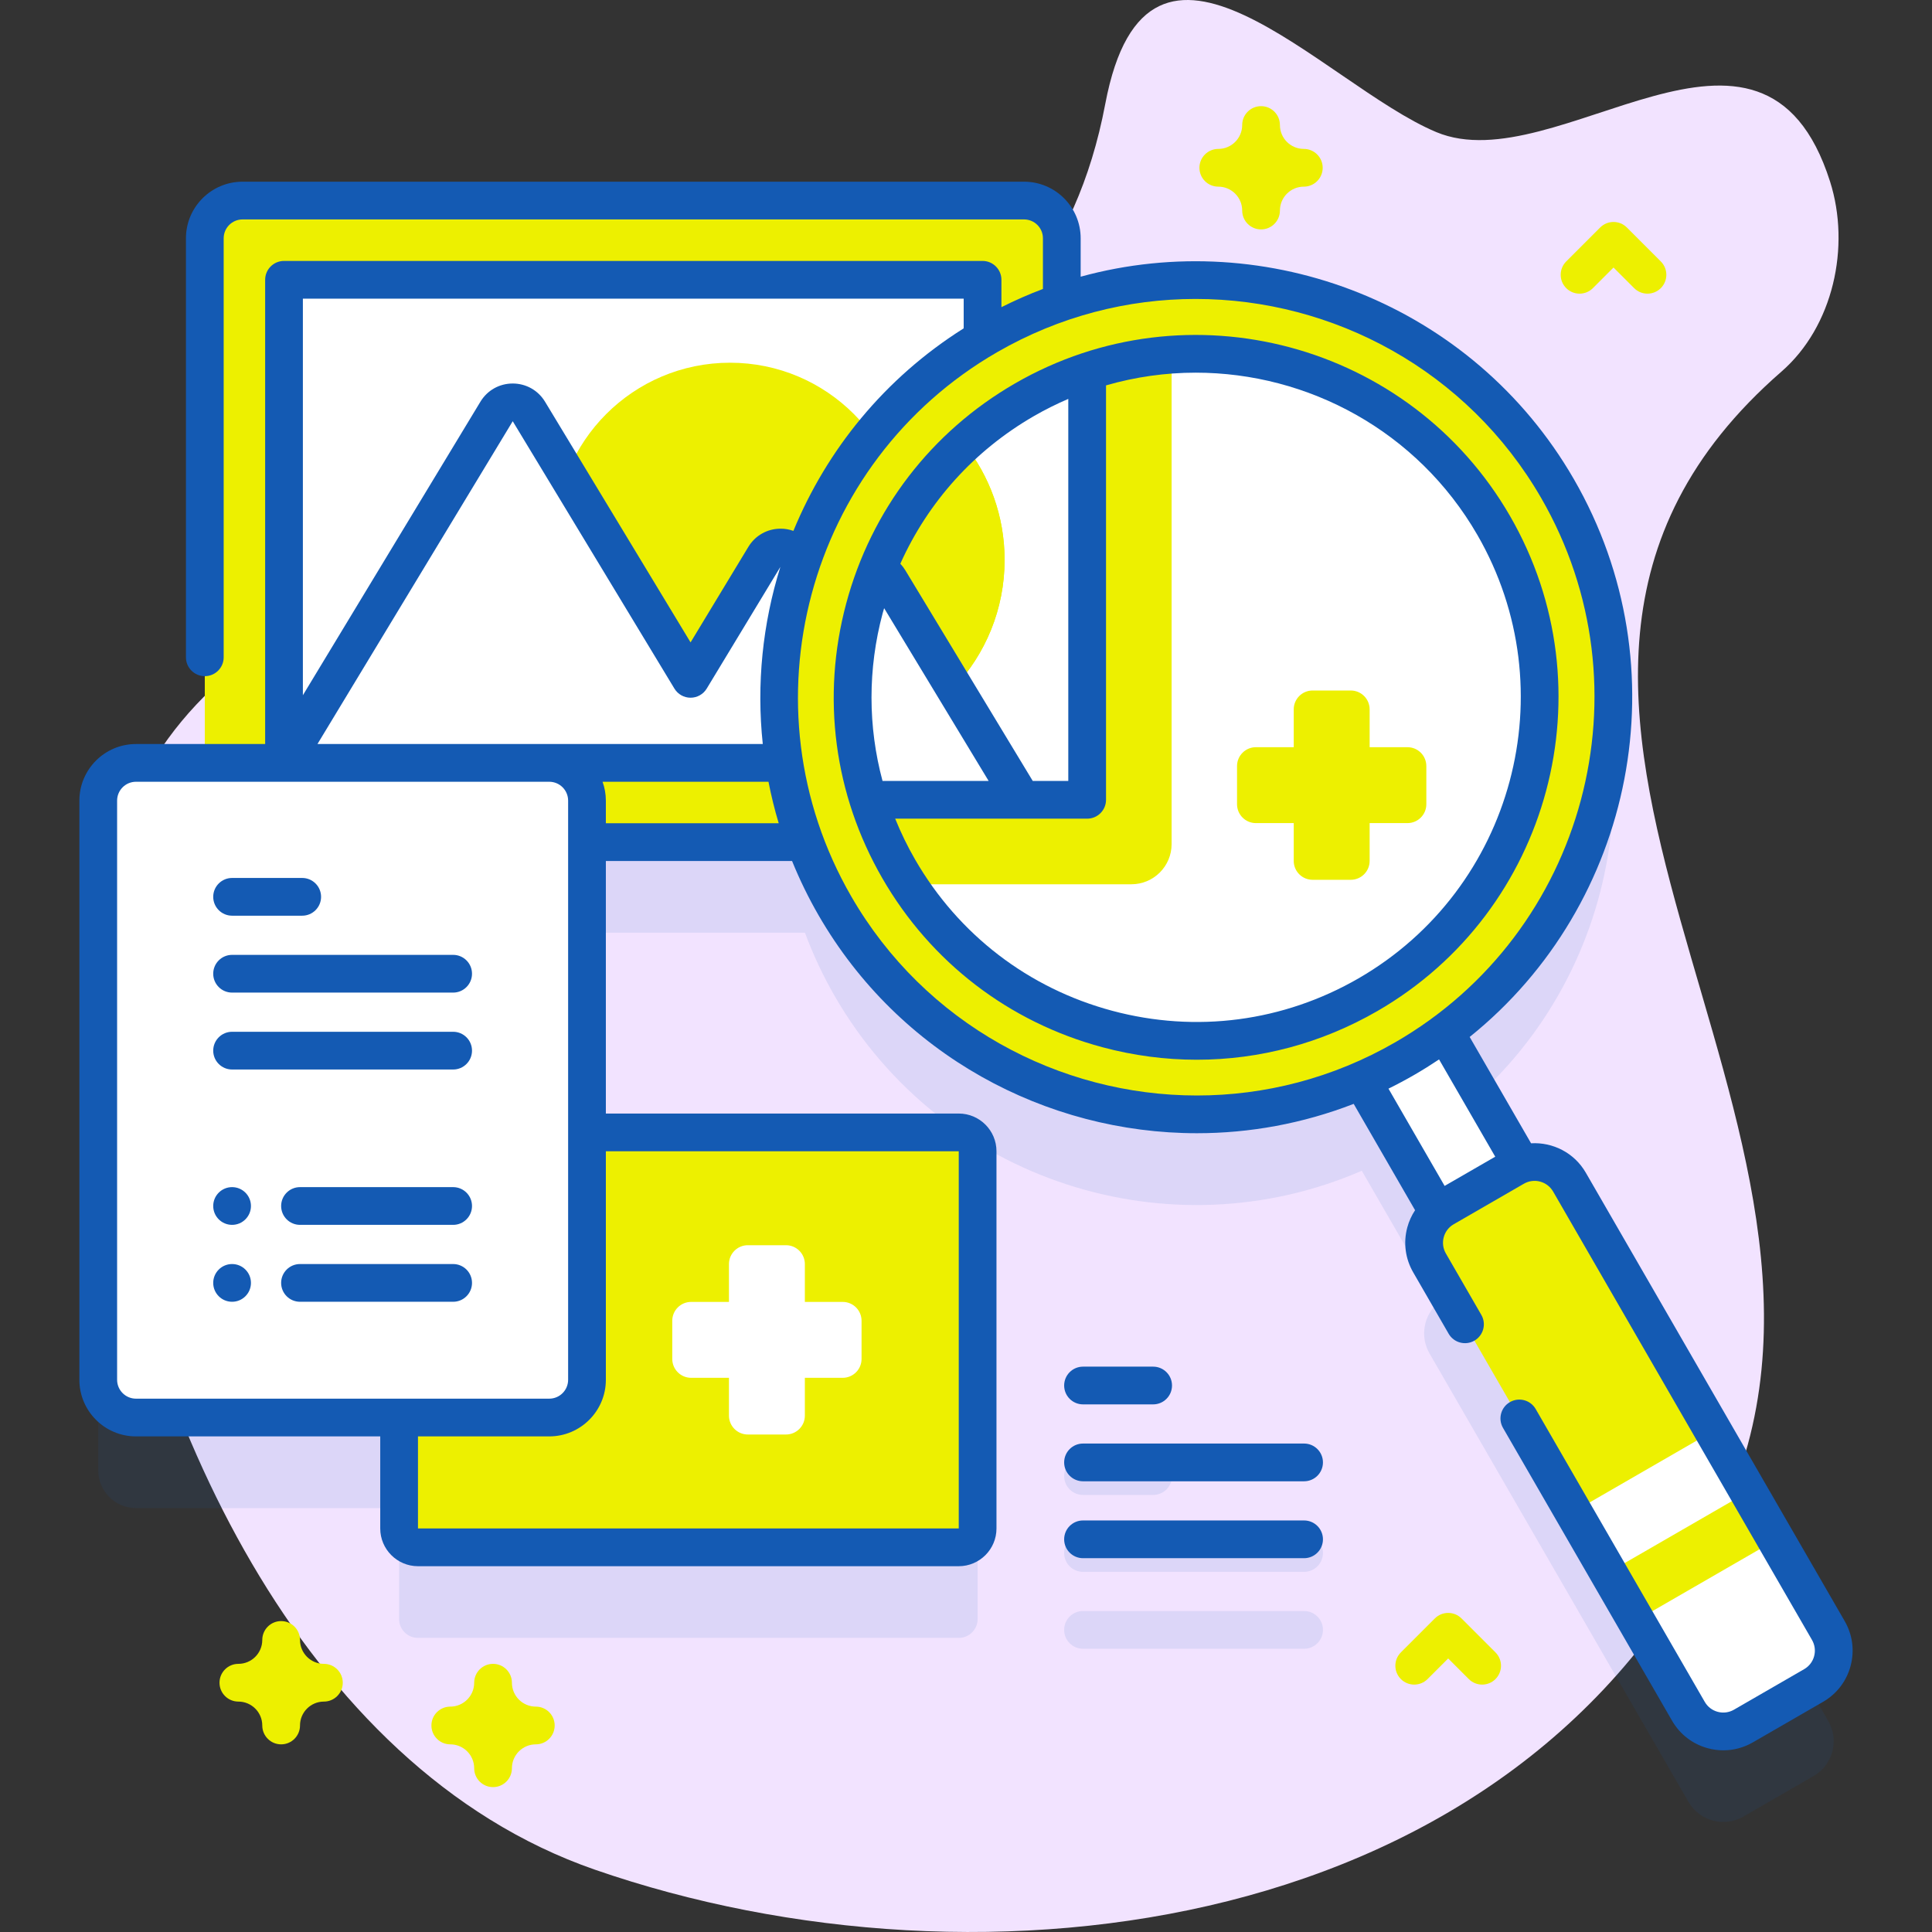
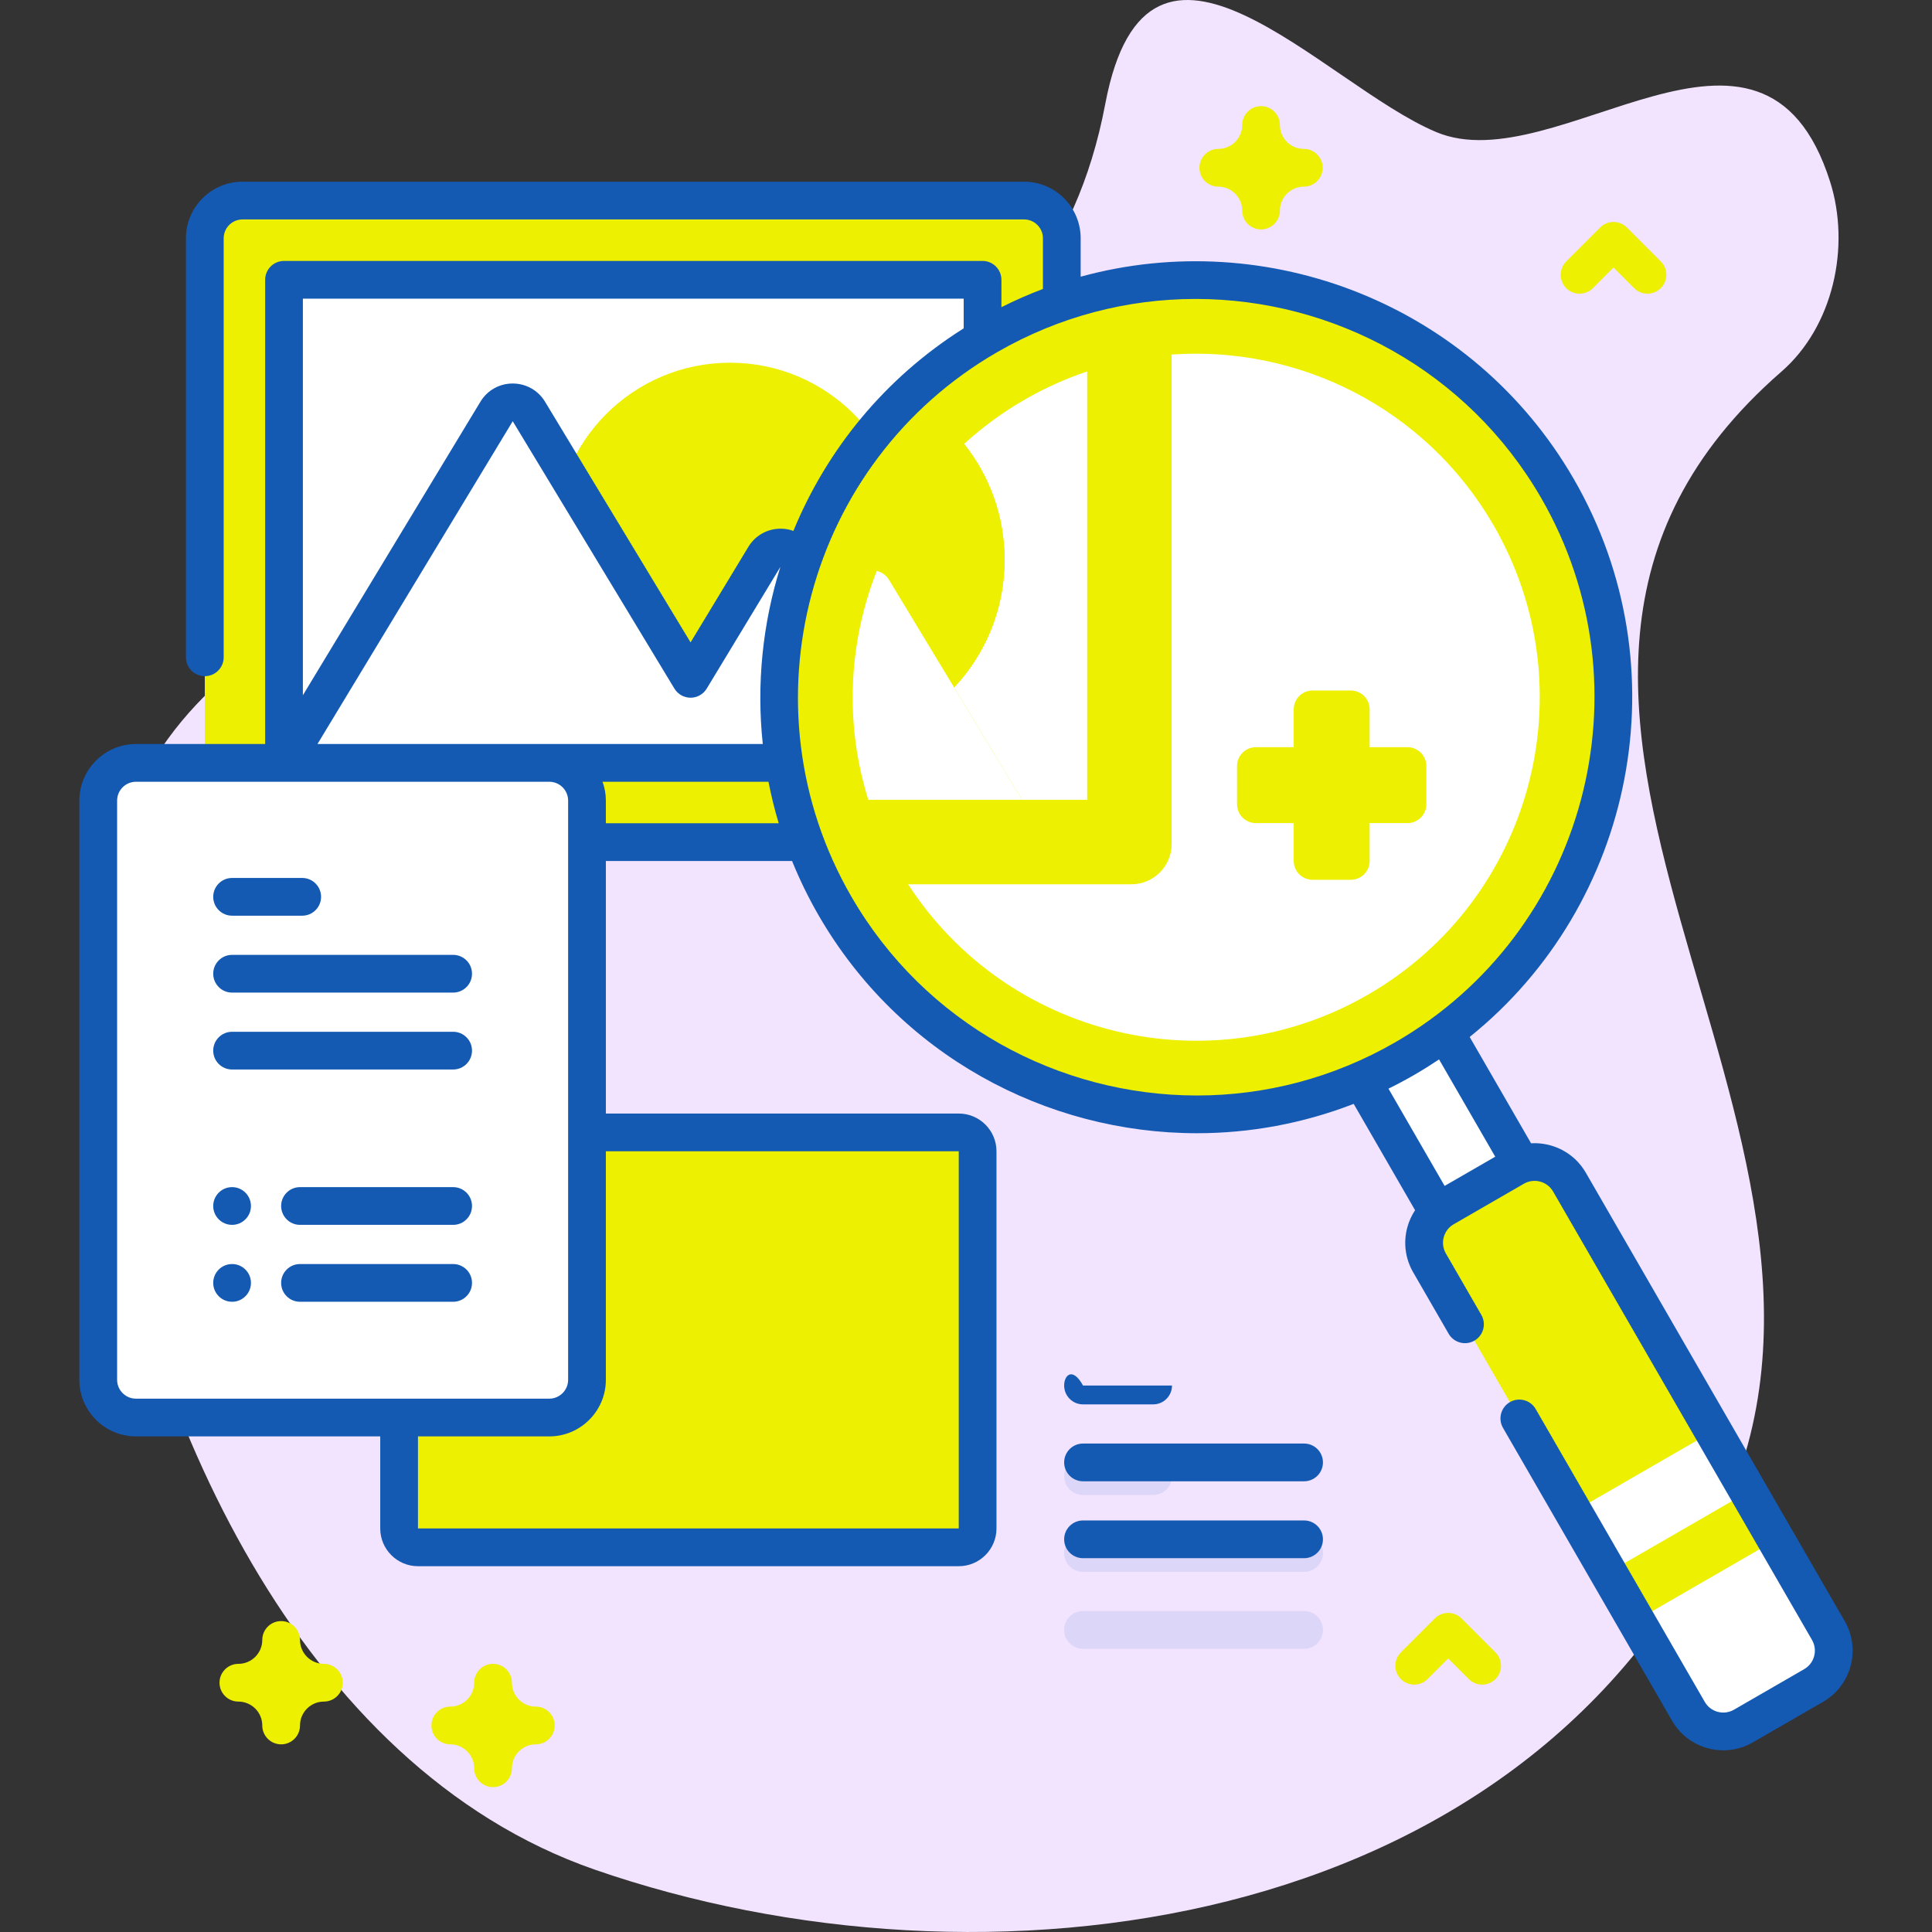
<svg xmlns="http://www.w3.org/2000/svg" width="512" height="512" viewBox="0 0 512 512" fill="none">
  <rect x="0" y="0" width="512" height="512" fill="#333333" stroke="none" />
  <path d="M484.981 48.101C467.11 -8.086 412.561 48.368 380.643 35.012C350.661 22.466 304.253 -32.504 292.902 27.561C262.235 189.844 -1.991 81.972 26.978 296.411C37.275 372.637 79.187 468.274 157.64 495.48C260.395 531.114 403.001 513.032 455.902 402.433C505.663 298.4 372.587 185.081 472.111 98.473C485.806 86.555 490.482 65.396 484.981 48.101V48.101Z" fill="#F2E3FF" />
  <g opacity="0.1">
-     <path d="M484.53 456.101L415.923 337.271C413.32 332.762 407.923 330.879 403.182 332.534L382.965 297.517C427.489 264.513 441.144 202.638 412.767 153.488C385.912 106.974 330.366 87.362 281.391 104.085V87.154C281.391 81.631 276.914 77.154 271.391 77.154H64.273C58.75 77.154 54.273 81.631 54.273 87.154V226.174H36.035C30.512 226.174 26.035 230.651 26.035 236.174V389.66C26.035 395.183 30.512 399.66 36.035 399.66H105.766V429.057C105.766 431.818 108.005 434.057 110.766 434.057H254.081C256.842 434.057 259.081 431.818 259.081 429.057V329.098C259.081 326.337 256.842 324.098 254.081 324.098H155.559V247.174H213.318C215.454 252.921 218.09 258.568 221.258 264.055C249.635 313.205 310.047 332.317 360.891 310.26L381.108 345.277C377.304 348.556 376.237 354.171 378.84 358.68L447.447 477.51C450.393 482.612 456.917 484.36 462.019 481.414L480.625 470.672C485.727 467.727 487.475 461.203 484.53 456.101V456.101Z" fill="#145AB3" />
    <path d="M287.012 396.174H305.595C308.356 396.174 310.595 393.935 310.595 391.174C310.595 388.413 308.356 386.174 305.595 386.174H287.012C284.251 386.174 282.012 388.413 282.012 391.174C282.012 393.935 284.251 396.174 287.012 396.174V396.174Z" fill="#145AB3" />
    <path d="M345.595 406.555H287.012C284.251 406.555 282.012 408.794 282.012 411.555C282.012 414.316 284.251 416.555 287.012 416.555H345.595C348.356 416.555 350.595 414.316 350.595 411.555C350.595 408.794 348.356 406.555 345.595 406.555Z" fill="#145AB3" />
    <path d="M345.595 426.937H287.012C284.251 426.937 282.012 429.176 282.012 431.937C282.012 434.698 284.251 436.937 287.012 436.937H345.595C348.356 436.937 350.595 434.698 350.595 431.937C350.595 429.176 348.356 426.937 345.595 426.937Z" fill="#145AB3" />
  </g>
  <path d="M259.079 305.1V405.06C259.079 407.82 256.849 410.06 254.079 410.06H110.769C108.009 410.06 105.769 407.82 105.769 405.06V305.1C105.769 302.34 108.009 300.1 110.769 300.1H254.079C256.849 300.1 259.079 302.34 259.079 305.1Z" fill="#EDF000" />
  <path d="M271.39 223.174H64.273C58.75 223.174 54.273 218.697 54.273 213.174V63.154C54.273 57.631 58.75 53.154 64.273 53.154H271.39C276.913 53.154 281.39 57.631 281.39 63.154V213.174C281.39 218.697 276.913 223.174 271.39 223.174Z" fill="#EDF000" />
  <path d="M260.391 74.155V202.175H75.273V74.155H260.391Z" fill="white" />
  <path d="M193.471 188.902C219.091 188.902 239.86 168.133 239.86 142.513C239.86 116.893 219.091 96.124 193.471 96.124C167.851 96.124 147.082 116.893 147.082 142.513C147.082 168.133 167.851 188.902 193.471 188.902Z" fill="#EDF000" />
  <path d="M244.209 202.174L211.153 147.516C209.208 144.299 204.542 144.299 202.596 147.516L183.008 179.905L140.153 109.044C138.208 105.827 133.542 105.827 131.596 109.044L75.273 202.174H244.209Z" fill="white" />
  <path d="M358.729 282.526L380.801 269.782L407.448 315.934L385.376 328.678L358.729 282.526Z" fill="white" />
  <path d="M317.012 295.338C378.077 295.338 427.579 245.836 427.579 184.771C427.579 123.707 378.077 74.204 317.012 74.204C255.948 74.204 206.445 123.707 206.445 184.771C206.445 245.836 255.948 295.338 317.012 295.338Z" fill="#EDF000" />
  <path d="M362.528 263.6C320.368 287.94 266.838 274.73 240.658 234.34L310.488 93.96C344.158 91.56 377.838 108.07 395.848 139.26C420.978 182.8 406.068 238.47 362.528 263.6Z" fill="white" />
  <path d="M372.993 198.015H362.968V187.99C362.968 185.229 360.729 182.99 357.968 182.99H347.853C345.092 182.99 342.853 185.229 342.853 187.99V198.015H332.828C330.067 198.015 327.828 200.254 327.828 203.015V213.13C327.828 215.891 330.067 218.13 332.828 218.13H342.853V228.155C342.853 230.916 345.092 233.155 347.853 233.155H357.968C360.729 233.155 362.968 230.916 362.968 228.155V218.13H372.993C375.754 218.13 377.993 215.891 377.993 213.13V203.015C377.993 200.254 375.755 198.015 372.993 198.015Z" fill="#EDF000" />
  <path d="M480.625 446.673L462.019 457.415C456.917 460.361 450.393 458.613 447.447 453.511L378.84 334.681C375.894 329.579 377.642 323.055 382.744 320.109L401.35 309.367C406.452 306.421 412.976 308.169 415.922 313.271L484.529 432.101C487.475 437.203 485.727 443.727 480.625 446.673Z" fill="#EDF000" />
  <path d="M416.932 400.664L454.012 379.255L463.291 395.325L426.21 416.734L416.932 400.664Z" fill="white" />
  <path d="M433.566 429.466L447.448 453.51C450.394 458.612 456.918 460.36 462.02 457.414L480.626 446.672C485.728 443.726 487.476 437.202 484.53 432.1L470.648 408.056L433.566 429.466Z" fill="white" />
  <path d="M145.559 375.66H36.035C30.512 375.66 26.035 371.183 26.035 365.66V212.174C26.035 206.651 30.512 202.174 36.035 202.174H145.559C151.082 202.174 155.559 206.651 155.559 212.174V365.66C155.559 371.183 151.082 375.66 145.559 375.66Z" fill="white" />
  <path d="M80.088 242.668H61.505C58.744 242.668 56.505 240.429 56.505 237.668C56.505 234.907 58.744 232.668 61.505 232.668H80.088C82.849 232.668 85.088 234.907 85.088 237.668C85.088 240.429 82.849 242.668 80.088 242.668Z" fill="#145AB3" />
  <path d="M120.088 263.049H61.505C58.744 263.049 56.505 260.81 56.505 258.049C56.505 255.288 58.744 253.049 61.505 253.049H120.088C122.849 253.049 125.088 255.288 125.088 258.049C125.088 260.811 122.849 263.049 120.088 263.049Z" fill="#145AB3" />
  <path d="M120.088 283.431H61.505C58.744 283.431 56.505 281.192 56.505 278.431C56.505 275.67 58.744 273.431 61.505 273.431H120.088C122.849 273.431 125.088 275.67 125.088 278.431C125.088 281.192 122.849 283.431 120.088 283.431Z" fill="#145AB3" />
  <path d="M120.088 324.601H79.505C76.744 324.601 74.505 322.362 74.505 319.601C74.505 316.84 76.744 314.601 79.505 314.601H120.088C122.849 314.601 125.088 316.84 125.088 319.601C125.088 322.362 122.849 324.601 120.088 324.601Z" fill="#145AB3" />
  <path d="M61.505 324.601C64.266 324.601 66.505 322.362 66.505 319.601C66.505 316.84 64.266 314.601 61.505 314.601C58.743 314.601 56.505 316.84 56.505 319.601C56.505 322.362 58.743 324.601 61.505 324.601Z" fill="#145AB3" />
  <path d="M61.505 344.983C64.266 344.983 66.505 342.744 66.505 339.983C66.505 337.221 64.266 334.983 61.505 334.983C58.743 334.983 56.505 337.221 56.505 339.983C56.505 342.744 58.743 344.983 61.505 344.983Z" fill="#145AB3" />
  <path d="M120.088 344.983H79.505C76.744 344.983 74.505 342.744 74.505 339.983C74.505 337.222 76.744 334.983 79.505 334.983H120.088C122.849 334.983 125.088 337.222 125.088 339.983C125.088 342.744 122.849 344.983 120.088 344.983Z" fill="#145AB3" />
-   <path d="M223.322 345.019H213.297V334.994C213.297 332.233 211.058 329.994 208.297 329.994H198.182C195.421 329.994 193.182 332.233 193.182 334.994V345.019H183.157C180.396 345.019 178.157 347.258 178.157 350.019V360.134C178.157 362.895 180.396 365.134 183.157 365.134H193.182V375.159C193.182 377.92 195.421 380.159 198.182 380.159H208.297C211.058 380.159 213.297 377.92 213.297 375.159V365.134H223.322C226.083 365.134 228.322 362.895 228.322 360.134V350.019C228.322 347.258 226.084 345.019 223.322 345.019Z" fill="white" />
  <path d="M310.488 93.96V223.69C310.488 229.57 305.718 234.34 299.828 234.34H240.658C239.798 233.02 238.978 231.67 238.178 230.29C234.758 224.37 232.088 218.22 230.118 211.96L288.108 98.44C295.458 95.97 302.968 94.5 310.488 93.96V93.96Z" fill="#EDF000" />
  <path d="M288.108 98.44V211.96H270.868L252.858 182.18C261.148 173.34 266.228 161.46 266.228 148.38C266.228 136.76 262.218 126.08 255.508 117.64C260.298 113.26 265.638 109.32 271.498 105.94C276.878 102.84 282.438 100.34 288.108 98.44Z" fill="white" />
  <path d="M266.228 148.38C266.228 161.46 261.158 173.35 252.858 182.19L235.638 153.72C234.858 152.42 233.658 151.62 232.358 151.3C237.338 138.68 245.148 127.12 255.508 117.64C262.218 126.08 266.228 136.76 266.228 148.38V148.38Z" fill="#EDF000" />
  <path d="M270.866 211.956H230.116C223.776 191.756 224.846 170.326 232.356 151.296C233.656 151.616 234.856 152.416 235.636 153.716L270.866 211.956Z" fill="white" />
  <path d="M488.859 429.601L420.253 310.771C417.193 305.47 411.48 302.65 405.749 302.984L389.478 274.806C433.117 239.726 445.942 176.951 417.096 126.988C390.277 80.535 335.855 59.743 286.388 73.327V63.15C286.388 54.879 279.659 48.15 271.388 48.15H64.277C56.006 48.15 49.277 54.879 49.277 63.15V174.19C49.277 176.951 51.516 179.19 54.277 179.19C57.038 179.19 59.277 176.951 59.277 174.19V63.15C59.277 60.393 61.52 58.15 64.277 58.15H271.387C274.144 58.15 276.387 60.393 276.387 63.15V76.578C272.672 77.975 269.004 79.597 265.387 81.403V74.15C265.387 71.389 263.148 69.15 260.387 69.15H75.268C72.507 69.15 70.268 71.389 70.268 74.15V197.174H36.035C27.764 197.174 21.035 203.903 21.035 212.174V365.66C21.035 373.931 27.764 380.66 36.035 380.66H100.768V405.06C100.768 410.574 105.254 415.06 110.768 415.06H254.078C259.592 415.06 264.078 410.574 264.078 405.06V305.1C264.078 299.586 259.592 295.1 254.078 295.1H160.559V228.17H209.903C211.886 233.055 214.219 237.862 216.928 242.555C238.31 279.59 277.234 300.316 317.206 300.316C331.158 300.316 345.235 297.775 358.742 292.536L375.01 320.718C374.095 322.106 373.388 323.639 372.945 325.292C371.862 329.334 372.418 333.557 374.51 337.181L383.906 353.455C385.287 355.847 388.345 356.666 390.736 355.285C393.128 353.904 393.947 350.847 392.566 348.455L383.17 332.181C382.413 330.87 382.212 329.343 382.604 327.881C382.996 326.419 383.934 325.196 385.245 324.44L403.85 313.698C406.557 312.138 410.029 313.067 411.592 315.773L480.198 434.603C480.955 435.914 481.156 437.441 480.764 438.904C480.372 440.366 479.434 441.588 478.123 442.345L459.518 453.087C458.207 453.843 456.679 454.044 455.218 453.653C453.756 453.261 452.533 452.323 451.777 451.012L406.97 373.405C405.59 371.014 402.532 370.195 400.14 371.575C397.748 372.956 396.929 376.013 398.31 378.405L443.117 456.012C445.209 459.636 448.588 462.229 452.63 463.312C453.98 463.674 455.349 463.853 456.711 463.853C459.425 463.853 462.105 463.141 464.519 461.748L483.124 451.006C486.748 448.914 489.341 445.535 490.424 441.493C491.507 437.451 490.952 433.225 488.859 429.601V429.601ZM36.035 370.66C33.278 370.66 31.035 368.417 31.035 365.66V212.174C31.035 209.417 33.278 207.174 36.035 207.174H145.559C148.316 207.174 150.559 209.417 150.559 212.174V365.66C150.559 368.417 148.316 370.66 145.559 370.66H36.035ZM254.078 305.1V405.06H110.768V380.66H145.56C153.831 380.66 160.56 373.931 160.56 365.66V305.1H254.078ZM160.559 218.17V212.174C160.559 210.417 160.24 208.738 159.682 207.17H203.654C204.379 210.858 205.267 214.53 206.366 218.17H160.559ZM202.143 197.17L84.133 197.174L135.879 111.628L178.729 182.488C179.634 183.986 181.257 184.901 183.007 184.901C184.757 184.901 186.379 183.986 187.285 182.489L206.809 150.229C202.096 165.288 200.451 181.275 202.143 197.17V197.17ZM206.862 140.105C203.332 140.109 200.136 141.917 198.32 144.932L183.008 170.24L144.43 106.445C142.599 103.431 139.402 101.634 135.873 101.634C135.869 101.634 135.865 101.634 135.861 101.634C132.334 101.638 129.14 103.44 127.319 106.453L80.267 184.243V79.15H255.387V87.015C234.428 100.216 219.1 119.206 210.257 140.694C209.187 140.312 208.047 140.096 206.862 140.105ZM317.189 290.317C280.679 290.315 245.118 271.381 225.588 237.554C196.483 187.143 213.817 122.452 264.228 93.347C280.812 83.772 298.935 79.224 316.834 79.224C353.344 79.224 388.905 98.16 408.435 131.987C437.54 182.398 420.206 247.089 369.795 276.194C353.211 285.77 335.089 290.318 317.189 290.317ZM382.84 314.28L367.96 288.504C370.262 287.371 372.542 286.156 374.796 284.855C377.049 283.554 379.235 282.182 381.366 280.755L396.253 306.536L382.84 314.28Z" fill="#145AB3" />
-   <path d="M287.012 372.174H305.595C308.356 372.174 310.595 369.935 310.595 367.174C310.595 364.413 308.356 362.174 305.595 362.174H287.012C284.251 362.174 282.012 364.413 282.012 367.174C282.012 369.935 284.251 372.174 287.012 372.174V372.174Z" fill="#145AB3" />
+   <path d="M287.012 372.174H305.595C308.356 372.174 310.595 369.935 310.595 367.174H287.012C284.251 362.174 282.012 364.413 282.012 367.174C282.012 369.935 284.251 372.174 287.012 372.174V372.174Z" fill="#145AB3" />
  <path d="M345.595 382.555H287.012C284.251 382.555 282.012 384.794 282.012 387.555C282.012 390.316 284.251 392.555 287.012 392.555H345.595C348.356 392.555 350.595 390.316 350.595 387.555C350.595 384.794 348.356 382.555 345.595 382.555Z" fill="#145AB3" />
  <path d="M345.595 402.937H287.012C284.251 402.937 282.012 405.176 282.012 407.937C282.012 410.698 284.251 412.937 287.012 412.937H345.595C348.356 412.937 350.595 410.698 350.595 407.937C350.595 405.176 348.356 402.937 345.595 402.937Z" fill="#145AB3" />
-   <path d="M400.177 136.757C373.702 90.901 314.856 75.132 268.999 101.608C246.786 114.433 230.895 135.141 224.257 159.917C217.619 184.693 221.025 210.572 233.85 232.786C246.675 255 267.383 270.89 292.16 277.529C300.433 279.746 308.828 280.842 317.17 280.842C333.809 280.842 350.232 276.478 365.028 267.935C410.884 241.459 426.652 182.613 400.177 136.757ZM273.999 110.268C276.978 108.548 280.022 107.039 283.107 105.712V206.956H273.686L239.924 151.143C239.541 150.505 239.093 149.922 238.596 149.392C245.937 133.031 258.166 119.409 273.999 110.268V110.268ZM233.916 162.505C234.036 162.057 234.18 161.621 234.307 161.176L261.999 206.956H233.879C230.008 192.543 229.95 177.307 233.916 162.505ZM360.028 259.274C340.127 270.764 316.941 273.815 294.748 267.868C272.552 261.921 254 247.685 242.51 227.785C240.481 224.271 238.73 220.65 237.231 216.955H288.108C290.869 216.955 293.108 214.716 293.108 211.955V102.13C300.928 99.868 308.925 98.76 316.87 98.76C346.623 98.76 375.602 114.192 391.518 141.758C415.234 182.838 401.109 235.556 360.028 259.274V259.274Z" fill="#145AB3" />
  <path d="M74.505 462.271C71.744 462.271 69.505 460.032 69.505 457.271C69.505 453.779 66.664 450.938 63.172 450.938C60.411 450.938 58.172 448.699 58.172 445.938C58.172 443.177 60.411 440.938 63.172 440.938C66.664 440.938 69.505 438.097 69.505 434.605C69.505 431.844 71.744 429.605 74.505 429.605C77.266 429.605 79.505 431.844 79.505 434.605C79.505 438.097 82.346 440.938 85.838 440.938C88.599 440.938 90.838 443.177 90.838 445.938C90.838 448.699 88.599 450.938 85.838 450.938C82.346 450.938 79.505 453.779 79.505 457.271C79.505 460.032 77.267 462.271 74.505 462.271Z" fill="#EDF000" />
  <path d="M130.663 473.604C127.902 473.604 125.663 471.365 125.663 468.604C125.663 465.112 122.822 462.271 119.33 462.271C116.569 462.271 114.33 460.032 114.33 457.271C114.33 454.51 116.569 452.271 119.33 452.271C122.822 452.271 125.663 449.43 125.663 445.938C125.663 443.177 127.902 440.938 130.663 440.938C133.424 440.938 135.663 443.177 135.663 445.938C135.663 449.43 138.504 452.271 141.996 452.271C144.757 452.271 146.996 454.51 146.996 457.271C146.996 460.032 144.757 462.271 141.996 462.271C138.504 462.271 135.663 465.112 135.663 468.604C135.663 471.365 133.424 473.604 130.663 473.604Z" fill="#EDF000" />
  <path d="M334.194 60.798C331.433 60.798 329.194 58.559 329.194 55.798C329.194 52.306 326.353 49.465 322.861 49.465C320.1 49.465 317.861 47.226 317.861 44.465C317.861 41.704 320.1 39.465 322.861 39.465C326.353 39.465 329.194 36.624 329.194 33.132C329.194 30.371 331.433 28.132 334.194 28.132C336.955 28.132 339.194 30.371 339.194 33.132C339.194 36.624 342.035 39.465 345.527 39.465C348.288 39.465 350.527 41.704 350.527 44.465C350.527 47.226 348.288 49.465 345.527 49.465C342.035 49.465 339.194 52.306 339.194 55.798C339.194 58.559 336.955 60.798 334.194 60.798Z" fill="#EDF000" />
  <path d="M436.598 77.822C435.318 77.822 434.039 77.334 433.062 76.358L427.598 70.894L422.134 76.358C420.181 78.31 417.016 78.31 415.063 76.358C413.11 74.405 413.11 71.239 415.063 69.287L424.063 60.287C426.016 58.335 429.181 58.335 431.134 60.287L440.134 69.287C442.087 71.24 442.087 74.406 440.134 76.358C439.157 77.334 437.877 77.822 436.598 77.822Z" fill="#EDF000" />
  <path d="M392.782 446.437C391.502 446.437 390.223 445.949 389.246 444.973L383.782 439.509L378.318 444.973C376.365 446.925 373.2 446.925 371.247 444.973C369.294 443.02 369.294 439.854 371.247 437.902L380.247 428.902C382.2 426.95 385.365 426.95 387.318 428.902L396.318 437.902C398.271 439.855 398.271 443.021 396.318 444.973C395.341 445.949 394.062 446.437 392.782 446.437Z" fill="#EDF000" />
</svg>